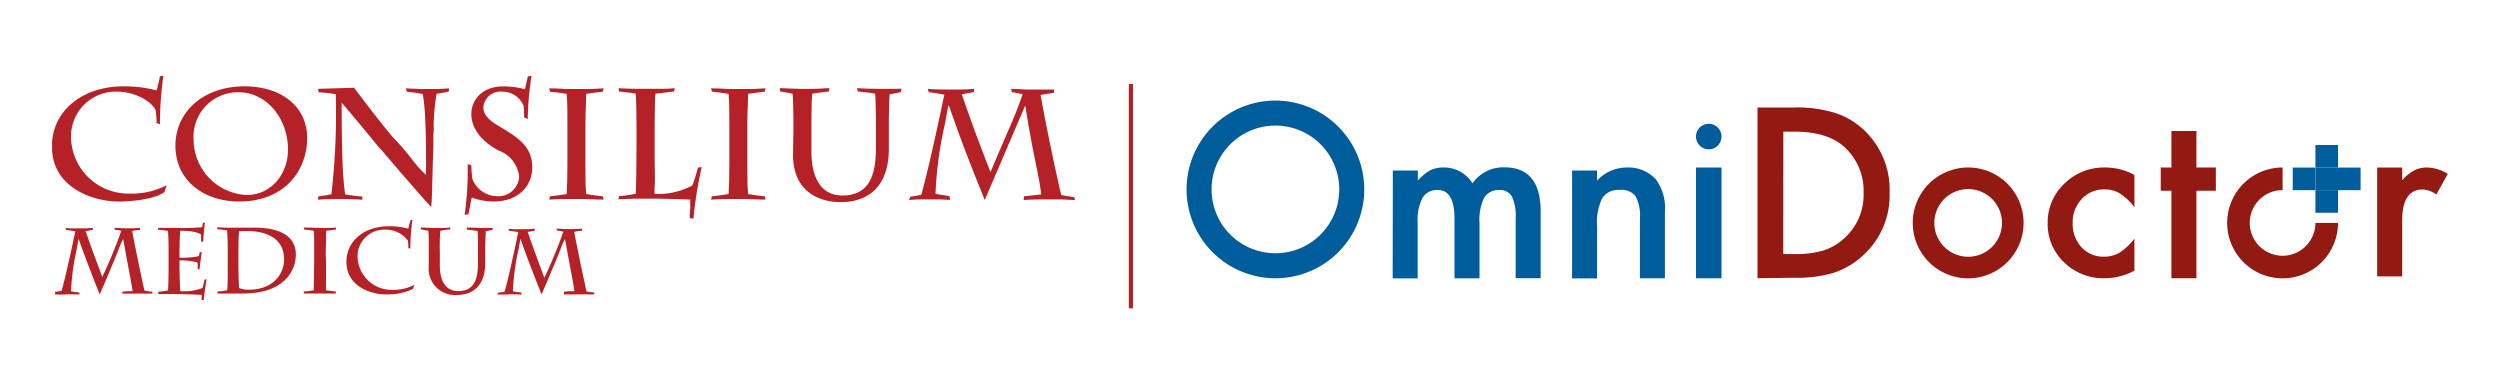
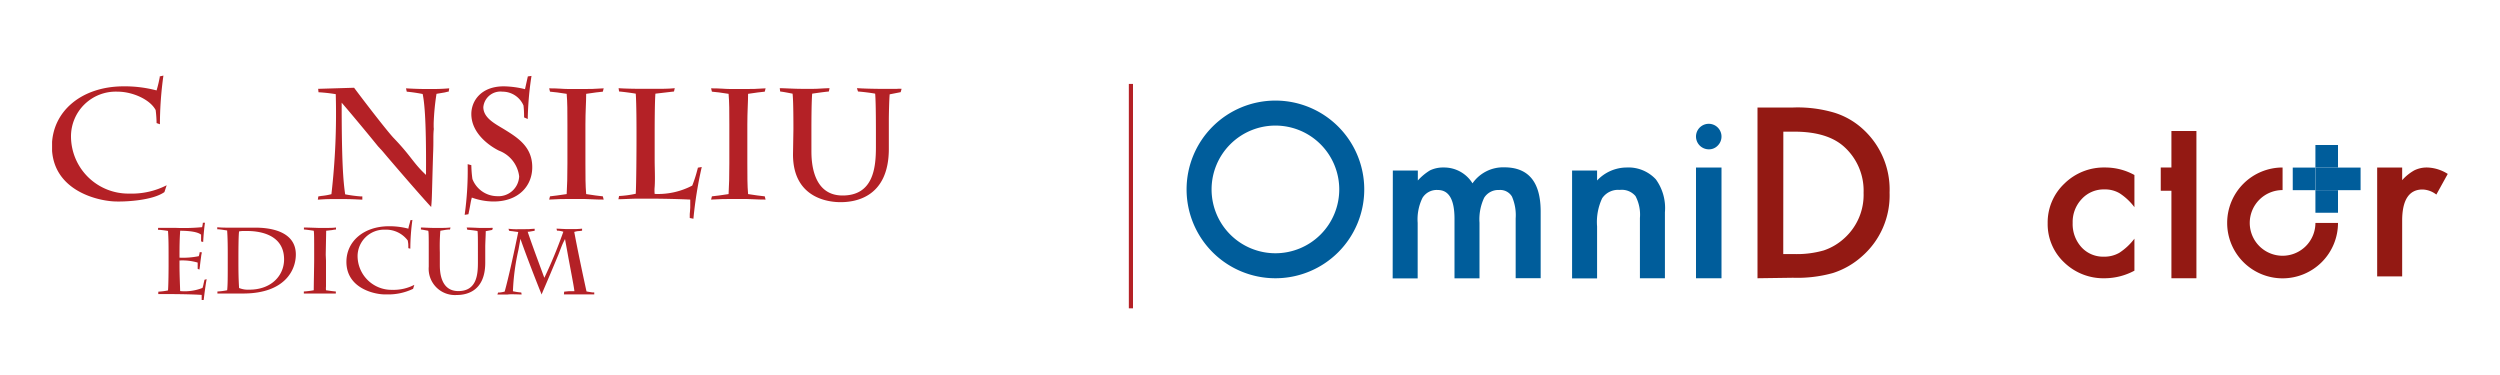
<svg xmlns="http://www.w3.org/2000/svg" id="Слой_1" data-name="Слой 1" viewBox="0 0 300 45">
  <defs>
    <style>.cls-1,.cls-6{fill:none;}.cls-2{fill:#005d9b;}.cls-3{fill:#931913;}.cls-4{clip-path:url(#clip-path);}.cls-5{fill:#b42126;}.cls-6{stroke:#b42126;stroke-miterlimit:10;stroke-width:0.5px;}</style>
    <clipPath id="clip-path">
      <rect class="cls-1" x="6.25" y="9.07" width="122.74" height="26.93" />
    </clipPath>
  </defs>
  <title>CM_OmniDoctor_logo</title>
  <path class="cls-2" d="M167.14,20.46h3v1.2a6.45,6.45,0,0,1,1.47-1.22,3.62,3.62,0,0,1,1.64-.34A4,4,0,0,1,176.7,22a4.48,4.48,0,0,1,3.81-1.92q4.37,0,4.37,5.3v8h-3V26.21a5.58,5.58,0,0,0-.45-2.63,1.64,1.64,0,0,0-1.53-.78,2,2,0,0,0-1.8.93,6.05,6.05,0,0,0-.56,3v6.67h-3V26.25c0-2.3-.67-3.45-2-3.45a2,2,0,0,0-1.84.94,5.84,5.84,0,0,0-.58,3v6.67h-3Z" />
  <path class="cls-2" d="M188.65,20.46h3v1.2a4.88,4.88,0,0,1,3.53-1.56,4.49,4.49,0,0,1,3.52,1.42,5.86,5.86,0,0,1,1.09,3.95v7.92h-3V26.17a4.78,4.78,0,0,0-.53-2.64,2.15,2.15,0,0,0-1.89-.74,2.3,2.3,0,0,0-2.11,1,6.69,6.69,0,0,0-.61,3.38v6.24h-3Z" />
  <path class="cls-2" d="M203.52,16.37a1.53,1.53,0,1,1,2.61,1.1,1.44,1.44,0,0,1-1.07.45,1.54,1.54,0,0,1-1.54-1.55Zm3.06,3.73V33.39h-3.06V20.1Z" />
  <path class="cls-3" d="M210.9,33.39V12.9h4.3a15.52,15.52,0,0,1,4.88.61,9,9,0,0,1,3.49,2,9.79,9.79,0,0,1,3.18,7.6,9.7,9.7,0,0,1-3.31,7.65,9.59,9.59,0,0,1-3.48,2,15.82,15.82,0,0,1-4.81.57Zm3.09-2.9h1.39a11.73,11.73,0,0,0,3.47-.44,6.9,6.9,0,0,0,2.49-1.48,7,7,0,0,0,2.29-5.43,7.08,7.08,0,0,0-2.26-5.46q-2-1.87-6-1.88H214Z" />
  <path class="cls-3" d="M256.13,21v3.86a6.94,6.94,0,0,0-1.78-1.67,3.44,3.44,0,0,0-1.82-.46,3.57,3.57,0,0,0-2.72,1.15,4,4,0,0,0-1.09,2.87,4.13,4.13,0,0,0,1.05,2.91,3.51,3.51,0,0,0,2.7,1.14,3.57,3.57,0,0,0,1.84-.46,7.12,7.12,0,0,0,1.82-1.7v3.84a7.57,7.57,0,0,1-3.53.91,6.77,6.77,0,0,1-4.88-1.88,6.31,6.31,0,0,1-2-4.72,6.4,6.4,0,0,1,2-4.75,6.74,6.74,0,0,1,4.88-1.94A7.22,7.22,0,0,1,256.13,21Z" />
-   <path class="cls-3" d="M263.57,22.89v10.5h-3V22.89h-1.28V20.1h1.28V15.72h3V20.1h2.33v2.79Z" />
+   <path class="cls-3" d="M263.57,22.89v10.5h-3V22.89h-1.28V20.1h1.28V15.72h3V20.1v2.79Z" />
  <path class="cls-3" d="M285.26,20.1h3v1.52a5.64,5.64,0,0,1,1.46-1.18,3.39,3.39,0,0,1,1.54-.34,4.86,4.86,0,0,1,2.47.77l-1.37,2.48a2.82,2.82,0,0,0-1.66-.61c-1.62,0-2.44,1.27-2.44,3.73v6.7h-3Z" />
  <path class="cls-2" d="M153.05,12.07a10.66,10.66,0,1,0,10.66,10.66A10.66,10.66,0,0,0,153.05,12.07Zm0,18.32a7.66,7.66,0,1,1,7.66-7.66A7.66,7.66,0,0,1,153.05,30.39Z" />
-   <path class="cls-3" d="M236.18,20.1a6.65,6.65,0,1,0,6.65,6.65A6.64,6.64,0,0,0,236.18,20.1Zm0,10.71a4.06,4.06,0,1,1,4.06-4.06A4.06,4.06,0,0,1,236.18,30.81Z" />
  <path class="cls-3" d="M277.85,26.75a3.94,3.94,0,1,1-3.94-3.94V20.1a6.65,6.65,0,1,0,6.65,6.65Z" />
  <rect class="cls-2" x="275.13" y="20.11" width="2.71" height="2.71" />
  <rect class="cls-2" x="280.56" y="20.11" width="2.71" height="2.71" />
  <rect class="cls-2" x="277.85" y="22.82" width="2.71" height="2.71" />
  <rect class="cls-2" x="277.85" y="17.4" width="2.71" height="2.71" />
  <rect class="cls-2" x="277.85" y="20.11" width="2.71" height="2.71" />
  <g class="cls-4">
    <path class="cls-5" d="M18.79,14.77a14.12,14.12,0,0,0-.11-1.56C18,11.92,15.88,11,14.12,11a5.37,5.37,0,0,0-5.6,5.43,6.88,6.88,0,0,0,7,6.8,9.19,9.19,0,0,0,4.48-1l-.27.82c-1.49,1.05-4.79,1.13-5.3,1.13h-.4c-2.15,0-7.8-1.25-7.8-6.61,0-4.21,3.57-7.21,8.61-7.21a15.05,15.05,0,0,1,3.95.49,15.48,15.48,0,0,0,.38-1.59.25.25,0,0,1,0-.09l.44-.1a42.89,42.89,0,0,0-.42,5.84Z" />
-     <path class="cls-5" d="M28.7,24.18c5.52,0,8.16-3.8,8.16-7.61s-3.13-6.21-7.52-6.21c-4.92,0-8.29,3.05-8.29,7.13s3.31,6.69,7.65,6.69m.93-.78a6.68,6.68,0,0,1-6.4-6.7,5.33,5.33,0,0,1,5.42-5.63c3.28,0,5.91,3.08,5.91,6.88,0,3.06-2.14,5.45-4.93,5.45" />
    <path class="cls-5" d="M38.18,10.66l4.31-.13c1.38,1.85,3.93,5.15,4.72,6,2.17,2.25,2.34,3,3.91,4.46.05-7.27-.25-8.95-.4-9.71A19,19,0,0,0,48.81,11l-.09-.4c1.34.08,2.09.08,2.4.08h.79c.45,0,1,0,2-.08l-.07.4c-.12,0-.1,0-.46.09l-1,.17a29.12,29.12,0,0,0-.34,3.55l0,.46a1.28,1.28,0,0,1,0,.37c-.07.85,0,1.29-.07,2.84-.15,4.81-.12,5.32-.23,6.36-1.19-1.28-3.66-4.14-5.25-6-.49-.58-.66-.79-.81-.94a2,2,0,0,1-.17-.19c-.17-.15-.26-.32-2.1-2.53S41.51,12.92,41,12.32c0,7.19.19,9.42.42,11a16.49,16.49,0,0,0,1.85.25l.21,0,0,.39c-1.07-.05-1.35-.07-2.34-.07h-1c-.83,0-.94,0-2,.07l.06-.39.38-.06a7.31,7.31,0,0,0,1.19-.21,84.24,84.24,0,0,0,.52-12,19.22,19.22,0,0,0-2.07-.23Z" />
    <path class="cls-5" d="M55.76,25.78a38.62,38.62,0,0,0,.36-6.08l.44.12a13.56,13.56,0,0,0,.13,1.66,3.21,3.21,0,0,0,2.92,2.06,2.49,2.49,0,0,0,2.69-2.38,3.78,3.78,0,0,0-2.42-3.08c-1-.49-3.32-2-3.32-4.4,0-1.57,1.17-3.32,3.89-3.32A11.14,11.14,0,0,1,63,10.7l.34-1.53.44-.06a37.16,37.16,0,0,0-.45,5.17l-.44-.19a12,12,0,0,0-.07-1.43A2.74,2.74,0,0,0,60.29,11,2.06,2.06,0,0,0,58,12.85c0,1.3,1.4,2,2.49,2.66,1.61,1,3.38,2.08,3.38,4.55,0,2.29-1.68,4.12-4.64,4.12a7.81,7.81,0,0,1-2.61-.47c-.19.71-.11.58-.41,2Z" />
    <path class="cls-5" d="M65.9,10.6c1.15,0,1.66.08,2.27.08h2c.61,0,1.12,0,2.27-.08l-.1.4c-.52.05-1,.11-2,.26,0,1-.09,2.12-.09,3.68v4.67c0,1.57,0,2.66.09,3.68.93.15,1.46.21,2,.27l.1.39c-1.15,0-1.66-.07-2.27-.07h-2c-.61,0-1.12,0-2.27.07l.1-.39c.53-.06,1-.12,2-.27.06-1,.09-2.11.09-3.68V14.94c0-1.56,0-2.66-.09-3.68-.93-.15-1.45-.21-2-.26Z" />
    <path class="cls-5" d="M76.38,15.85c0-3.28-.07-4.36-.09-4.61-.51-.09-1.49-.22-2-.26l-.06-.4c.64.06,2.21.08,2.72.08h1.79c.53,0,1.57,0,2.23-.08l-.09.4-2.23.26c-.08.91-.09,3.61-.09,4.84v.68c0,.81,0,1.6,0,2.41,0,1.08.07,2.18,0,3.25a4.37,4.37,0,0,0,0,.85,8.82,8.82,0,0,0,4.51-1,15.36,15.36,0,0,0,.59-1.81l.09-.34.46-.08a48.06,48.06,0,0,0-1,6.21l-.44-.09v-.13c0-.68,0-.1.06-1.14,0-.41,0-.56,0-.94-1.19-.06-3.2-.11-4.59-.11H76.42c-.55,0-1.28.05-2.21.07l.08-.39a12,12,0,0,0,2-.27c.07-1.26.09-5.17.09-6.34Z" />
    <path class="cls-5" d="M85.33,10.6c1.16,0,1.67.08,2.27.08h2c.61,0,1.12,0,2.27-.08l-.1.4c-.52.05-1,.11-2,.26,0,1-.09,2.12-.09,3.68v4.67c0,1.57,0,2.66.09,3.68.93.15,1.46.21,2,.27l.1.39c-1.15,0-1.66-.07-2.27-.07h-2c-.6,0-1.11,0-2.27.07l.1-.39c.53-.06,1.06-.12,2-.27.06-1,.09-2.11.09-3.68V14.94c0-1.56,0-2.66-.09-3.68-.92-.15-1.45-.21-2-.26Z" />
    <path class="cls-5" d="M95.21,15.51c0-3-.06-3.91-.1-4.27-.68-.13-1-.2-1.49-.26l-.05-.4c.45,0,1.75.08,2.55.08h1.54c.48,0,1.06-.06,1.89-.08l-.09.4c-.72.07-1.38.17-2,.26,0,.1-.09.72-.09,4.35V18.1c0,1.13.06,5.36,3.74,5.36s4-3.32,4-5.8V15.93c0-3.2-.05-4.23-.09-4.69-.57-.11-1.51-.22-2.06-.26l-.13-.4c.17,0,.72.06,2.51.08h.55c1.32,0,1.55,0,1.75,0a3.56,3.56,0,0,1,.55,0l-.11.4-1.32.26c-.06.68-.1,2.42-.1,3.16l0,3.23c.07,6.25-4.42,6.55-5.8,6.55-.85,0-5.7-.13-5.7-5.72Z" />
-     <path class="cls-5" d="M122.87,23.56l2.08-.23c-.34-2.72-.85-4-1.91-10.6H123L118.17,24c-2.08-5.16-2.68-6.73-4.3-11.31h-.08l-.4,2.19a45.48,45.48,0,0,0-1.13,8.38c.59.11.74.13,1.68.27L114,24a18.53,18.53,0,0,0-2.06-.07h-1.08c-.77,0-.85,0-1.77.07l.13-.39a11.74,11.74,0,0,0,1.34-.25c.32-1.17,1.1-4.08,2.76-12-.57-.11-1.14-.21-1.87-.3l-.12-.4c.7.06,1.19.08,2.25.08h1.34c1,0,.81,0,2-.08l-.08.4c-.87.13-1.15.21-1.42.26,1.08,3.19,2.48,6.9,3.44,9.33,2.29-5.46,2.93-6.61,3.85-9.33a8.6,8.6,0,0,0-1.28-.26l-.09-.4c.64,0,1.51.08,1.85.08h1.3c.68,0,.87,0,1.28,0l.74,0-.06.4c-.9.13-1.36.21-1.58.26.62,3.46,1.66,8.5,2.47,12,.6.13.76.13,1.57.27L129,24c-.47,0-1.24-.07-1.81-.07H125.5c-1.17,0-1.42,0-2.66.07Z" />
-     <path class="cls-5" d="M14.68,35l.6-.06.25,0,.23,0h.15c-.09-.67-.21-1.28-.72-4-.24-1.36-.32-1.74-.41-2.27h0a1.47,1.47,0,0,1-.1.22c-.25.46-.43,1-.7,1.68-1.58,3.84-2,4.68-2,4.78-.55-1.34-1.85-4.68-2.55-6.69h0l-.23,1.29a27,27,0,0,0-.67,5,7.86,7.86,0,0,0,1,.15l0,.24c-.36,0-1.31-.06-1.67,0l-1.24,0L6.61,35l.19,0a3.38,3.38,0,0,0,.6-.11c.43-1.52,1.14-4.75,1.64-7.15l-.54-.07c-.35-.06-.14,0-.57-.08l-.07-.24a7.48,7.48,0,0,0,1.33.05H10c.72,0,.2,0,1.16-.05l-.05.24-.69.12-.15,0c.64,1.89,1.47,4.08,2,5.53a56.62,56.62,0,0,0,2.28-5.53,2.64,2.64,0,0,0-.64-.13l-.12,0-.06-.24c.35,0,.9.05,1.31.05h.56c.51,0,.62,0,1.2-.05l0,.24c-.53.09-.4,0-.94.15.37,2,1,5,1.47,7.14.27.06.29.05.71.12l.22,0,.05.24c-.28,0-.74,0-1.07,0h-1c-.69,0-.83,0-1.57,0Z" />
    <path class="cls-5" d="M19,35a7.87,7.87,0,0,0,1.16-.15c.06-.64.07-2.68.07-2.91v-1.1c0-1.37,0-2.16-.07-3.13-.43-.07-.71-.1-1-.13l-.19,0,0-.24,1,0h1a23.1,23.1,0,0,0,3.28-.08,2.39,2.39,0,0,0,.09-.53l.26,0c-.09.49-.19,1.7-.22,2.31l-.25-.07v-.81c-.21-.17-.75-.46-2.51-.47-.06,1-.08,1.63-.08,3v.23a9.35,9.35,0,0,0,2.31-.18,1.89,1.89,0,0,0,.11-.48l.24,0a.47.47,0,0,1,0,.15c-.06.23-.07.46-.12.77-.09.69-.09.84-.15,1.17l-.21-.09,0-.75a6.5,6.5,0,0,0-2.18-.25v.23c0,.91,0,1.2.08,3.44a5.83,5.83,0,0,0,2.68-.38c.13-.39.13-.55.17-.67l.07-.31.26-.07c-.12.56-.3,2-.37,2.58l-.23,0v-.69c-.84-.07-2.91-.1-3.51-.1h-.37c-.67,0-.23,0-1.33,0Z" />
    <path class="cls-5" d="M27.33,31.35c0,1.92,0,2.82-.07,3.48a7.75,7.75,0,0,1-1.17.15l0,.24h.57c.4,0,1,0,2.13,0h.56c4.75-.06,6.15-2.73,6.15-4.68,0-2.86-3.22-3.25-5-3.22l-1.75,0h-1.3c-1,0-1.35-.05-1.38-.05l0,.24c.31,0,.86.1,1.19.15,0,.21.07.69.07,2.78ZM28.61,31c0-.61,0-2.72.08-3.23a2.61,2.61,0,0,1,.48-.05h.5c.95,0,4.42.15,4.42,3.41,0,1.9-1.49,3.63-4.18,3.63a2.82,2.82,0,0,1-1.22-.2c-.06-1-.08-1.8-.08-3.11Z" />
    <path class="cls-5" d="M39.12,31.28c0,.46,0,.91,0,1.37s0,1.15,0,1.73a2.36,2.36,0,0,0,0,.45c.32.05.9.13,1.18.15l0,.24c-.12,0-.31,0-1.76,0h-.72c-.55,0-.72,0-1.36,0l0-.24a9.6,9.6,0,0,0,1.19-.15c0-.74.05-2.89.05-3.64v-.66c0-1.93,0-2.57-.05-2.84-.31-.05-.86-.13-1.18-.15l0-.24c.09,0,.33,0,1.72.05h1c.29,0,.76,0,1.13-.05l0,.24a3.82,3.82,0,0,0-.47.07l-.71.08c0,.36-.05,2.63-.05,2.9Z" />
    <path class="cls-5" d="M49,29.78c0-.45,0-.53-.07-.92a3.25,3.25,0,0,0-2.7-1.3,3.19,3.19,0,0,0-3.32,3.22,4.07,4.07,0,0,0,4.16,4,5.39,5.39,0,0,0,2.65-.6l-.15.48a6.89,6.89,0,0,1-3.15.67h-.23c-1.27,0-4.62-.74-4.62-3.91,0-2.49,2.12-4.27,5.1-4.27a9,9,0,0,1,2.34.29c0-.19.22-.83.22-.94a.15.15,0,0,1,0-.06l.26-.05a25.27,25.27,0,0,0-.25,3.45Z" />
    <path class="cls-5" d="M51.45,30.22c0-1.79,0-2.31-.06-2.53-.4-.07-.63-.12-.88-.15l0-.24c.27,0,1,.05,1.51.05h.92c.28,0,.63,0,1.12-.05l-.06.24c-.42,0-.81.1-1.16.15a24,24,0,0,0-.06,2.58v1.48c0,.67,0,3.18,2.22,3.18s2.35-2,2.35-3.43v-1c0-1.89,0-2.51-.05-2.78-.34-.06-.9-.13-1.22-.15L56,27.3c.1,0,.43,0,1.49.05h.32l1,0a1.37,1.37,0,0,1,.33,0l-.07.24-.78.15c0,.41-.06,1.44-.06,1.87l0,1.91c0,3.7-2.61,3.88-3.43,3.88A3.15,3.15,0,0,1,51.45,32Z" />
    <path class="cls-5" d="M67.7,35l.6-.06.25,0,.23,0h.15c-.09-.67-.21-1.28-.72-4-.24-1.36-.32-1.74-.41-2.27h0a1.47,1.47,0,0,1-.1.22c-.25.46-.43,1-.7,1.68-1.59,3.84-2,4.68-2,4.78-.55-1.34-1.85-4.68-2.55-6.69h0l-.23,1.29a27,27,0,0,0-.67,5,7.86,7.86,0,0,0,1,.15l.05.24c-.36,0-1.31-.06-1.67,0l-1.24,0,.08-.24.19,0a3.38,3.38,0,0,0,.6-.11c.43-1.52,1.14-4.75,1.63-7.15l-.53-.07c-.35-.06-.14,0-.57-.08l-.07-.24a7.48,7.48,0,0,0,1.33.05H63c.72,0,.2,0,1.16-.05l0,.24-.69.12-.15,0c.64,1.89,1.47,4.08,2,5.53a56.62,56.62,0,0,0,2.28-5.53,2.64,2.64,0,0,0-.64-.13l-.12,0-.06-.24c.35,0,.9.05,1.31.05h.56c.51,0,.62,0,1.2-.05l0,.24c-.53.09-.4,0-.94.15.37,2,1,5,1.47,7.14.27.06.29.05.71.12l.22,0,0,.24c-.28,0-.74,0-1.07,0h-1c-.69,0-.83,0-1.57,0Z" />
  </g>
  <line class="cls-6" x1="135.71" y1="10.07" x2="135.71" y2="37" />
</svg>